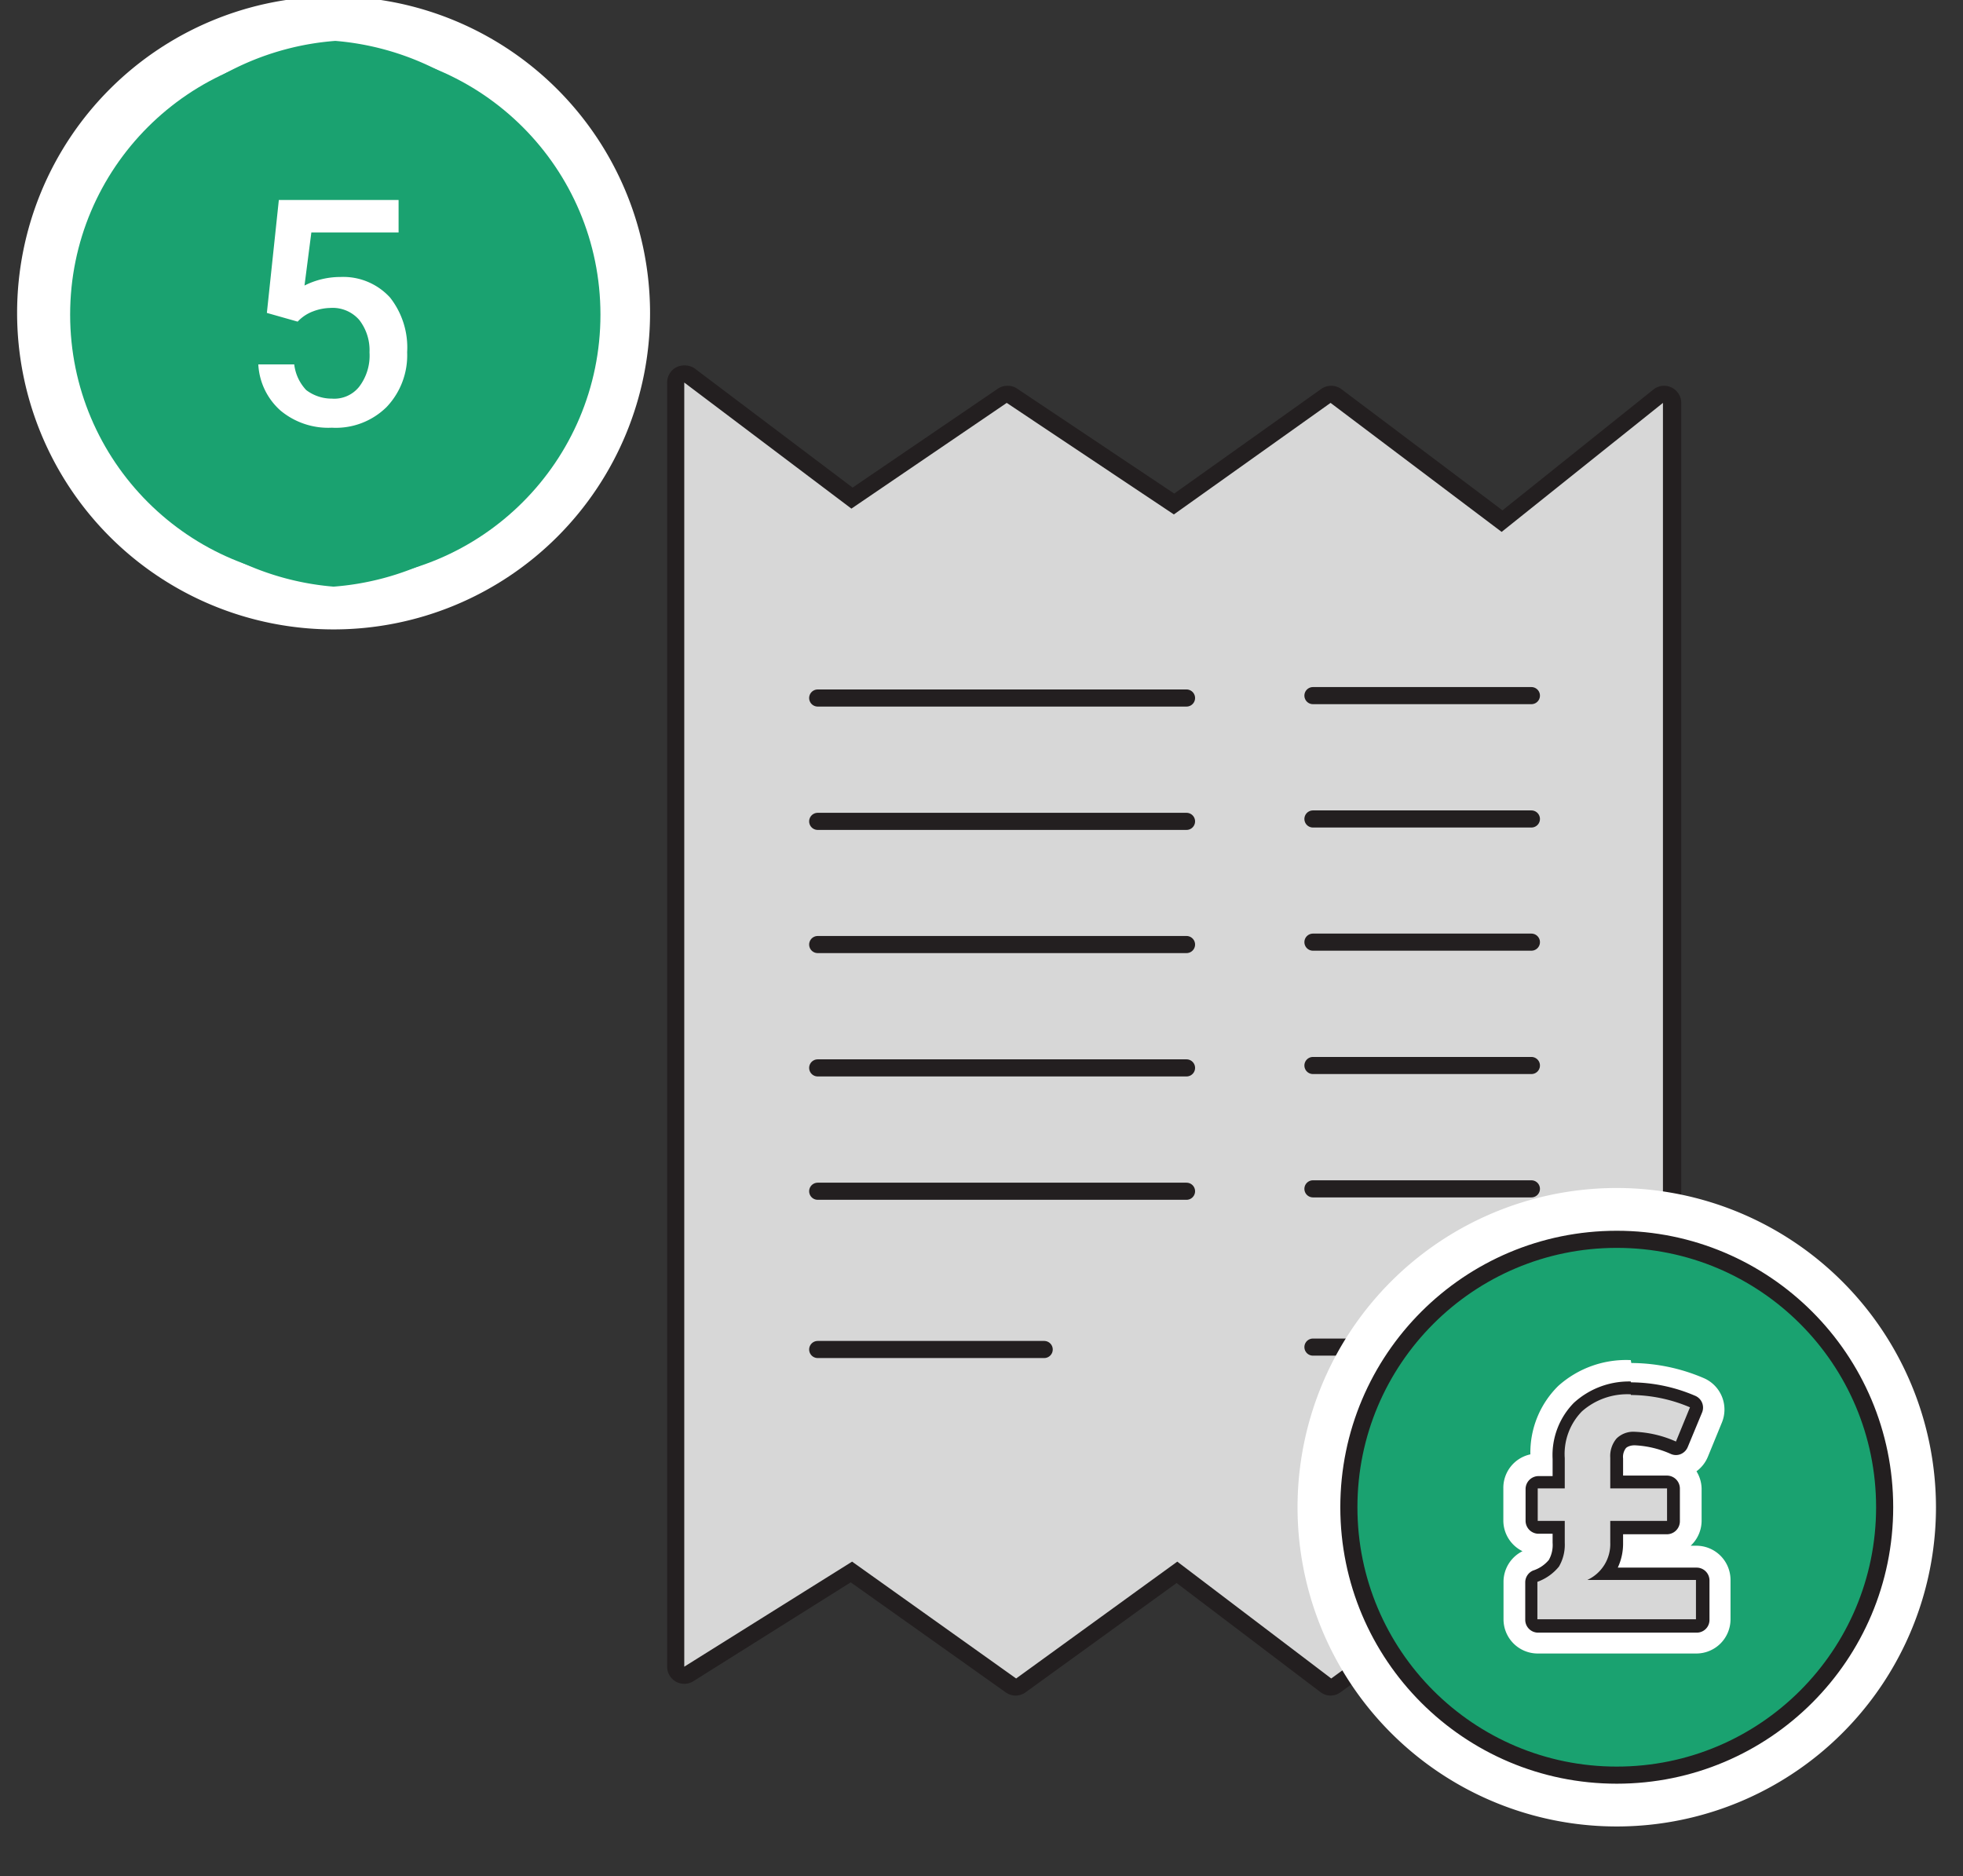
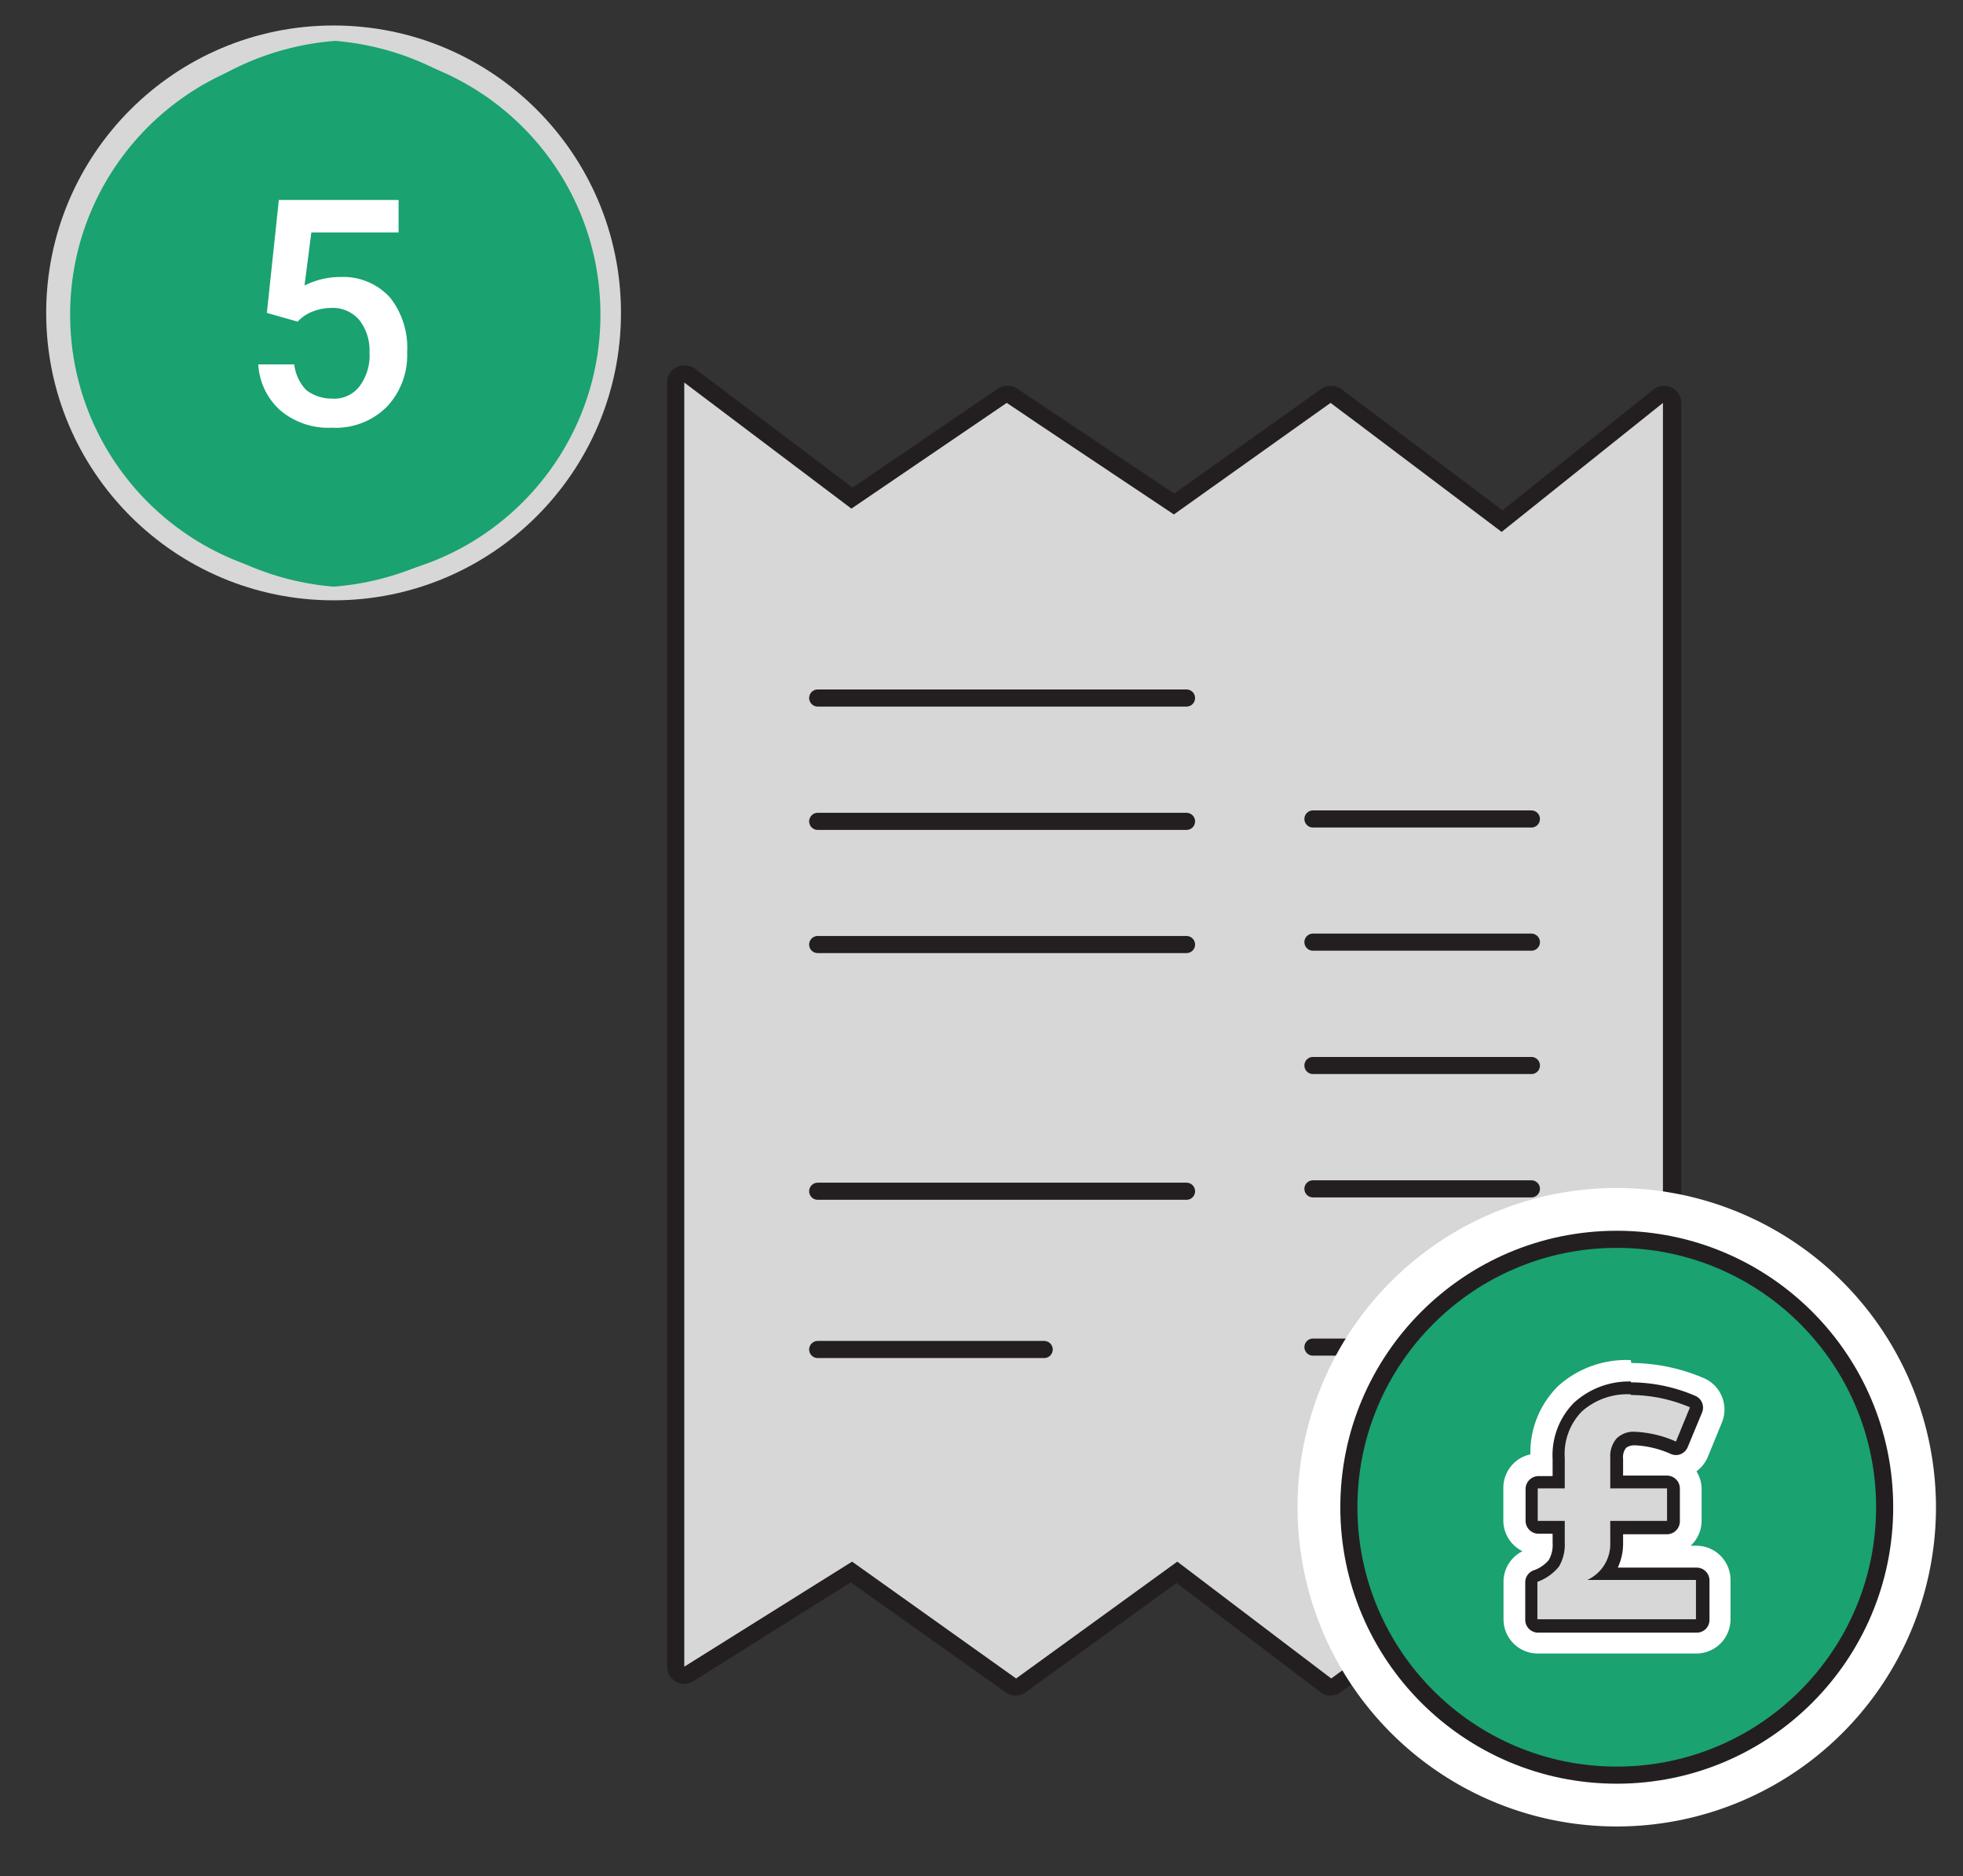
<svg xmlns="http://www.w3.org/2000/svg" id="Layer_1" data-name="Layer 1" viewBox="0 0 114.75 109.66">
  <rect x="0" y="0" width="114.75" height="109.66" fill="#333333" stroke="none" />
  <defs>
    <style>.cls-1{fill:#d7d7d7;}.cls-2{fill:#231f20;}.cls-3{fill:none;}.cls-3,.cls-6{stroke:#231f20;stroke-linecap:round;stroke-linejoin:round;}.cls-4{fill:#fff;}.cls-5,.cls-6{fill:#1aa270;}</style>
  </defs>
  <path class="cls-1" d="M97.28,99.46a.49.49,0,0,1-.28-.09l-10.5-7-8.39,6.1a.51.51,0,0,1-.29.1.48.48,0,0,1-.3-.11l-8.7-6.59-9.12,6.6a.49.49,0,0,1-.59,0l-9.32-6.62-9.49,6a.48.48,0,0,1-.26.07.5.5,0,0,1-.24-.06.5.5,0,0,1-.26-.44V22.36a.51.51,0,0,1,.28-.45.54.54,0,0,1,.22-.05.47.47,0,0,1,.3.1l9.48,7.15,8.79-6a.54.54,0,0,1,.28-.08.48.48,0,0,1,.28.08l9.48,6.33,8.88-6.32a.52.52,0,0,1,.29-.09.47.47,0,0,1,.3.1l9.72,7.31L97,23.16a.45.45,0,0,1,.31-.11.44.44,0,0,1,.22.05.49.49,0,0,1,.28.45V99a.51.51,0,0,1-.26.44A.53.53,0,0,1,97.28,99.46Z" />
  <path class="cls-2" d="M40,22.36l9.77,7.37,9.08-6.18,9.77,6.52,9.16-6.52,10,7.54,9.43-7.54V99L86.48,91.8l-8.66,6.31-9-6.83L59.4,98.11l-9.59-6.83L40,97.42V22.36m0-1a1,1,0,0,0-.45.1,1,1,0,0,0-.55.9V97.42a1,1,0,0,0,1.53.85l9.2-5.78,9.06,6.43a1,1,0,0,0,.57.19,1,1,0,0,0,.59-.19l8.83-6.39,8.4,6.37a1,1,0,0,0,.6.21,1,1,0,0,0,.59-.2l8.1-5.9,10.22,6.78A1,1,0,0,0,98.28,99V23.55a1,1,0,0,0-.57-.9.94.94,0,0,0-.43-.1,1,1,0,0,0-.63.22l-8.82,7.06-9.41-7.08a1,1,0,0,0-.6-.2,1,1,0,0,0-.58.18l-8.6,6.12-9.19-6.14a1,1,0,0,0-.56-.16,1,1,0,0,0-.56.17L49.84,28.5l-9.2-6.94a1,1,0,0,0-.6-.2Z" />
  <line class="cls-3" x1="47.8" y1="40.8" x2="69.36" y2="40.8" />
-   <line class="cls-3" x1="76.75" y1="40.66" x2="89.52" y2="40.66" />
  <line class="cls-3" x1="47.8" y1="48.01" x2="69.36" y2="48.01" />
  <line class="cls-3" x1="76.75" y1="47.87" x2="89.52" y2="47.87" />
  <line class="cls-3" x1="47.8" y1="55.21" x2="69.36" y2="55.21" />
  <line class="cls-3" x1="76.75" y1="55.07" x2="89.52" y2="55.07" />
-   <line class="cls-3" x1="47.8" y1="62.42" x2="69.36" y2="62.42" />
  <line class="cls-3" x1="76.75" y1="62.28" x2="89.52" y2="62.28" />
  <line class="cls-3" x1="47.8" y1="69.63" x2="69.36" y2="69.63" />
  <line class="cls-3" x1="76.75" y1="69.49" x2="89.52" y2="69.49" />
  <line class="cls-3" x1="47.8" y1="78.88" x2="61.04" y2="78.88" />
  <line class="cls-3" x1="76.75" y1="78.74" x2="89.52" y2="78.74" />
  <path class="cls-4" d="M94.51,72.44A15.66,15.66,0,1,1,78.85,88.1,15.66,15.66,0,0,1,94.51,72.44m0-3A18.66,18.66,0,1,0,113.17,88.1,18.68,18.68,0,0,0,94.51,69.44Z" />
  <path class="cls-4" d="M22.6,23.79H14.4v-1.5l3.1-3.1a11.23,11.23,0,0,0,1.8-2,2.38,2.38,0,0,0,.6-1.1,4.25,4.25,0,0,0,.2-1.1,1.54,1.54,0,0,0-.5-1.3,2.39,2.39,0,0,0-1.4-.5,3.53,3.53,0,0,0-1.4.3,7.46,7.46,0,0,0-1.5.9l-1-1.3a8.17,8.17,0,0,1,2-1.2,6.47,6.47,0,0,1,2-.4,4.19,4.19,0,0,1,2.7.9,3.1,3.1,0,0,1,1,2.4,4.53,4.53,0,0,1-.3,1.6,4.62,4.62,0,0,1-.9,1.5,13.36,13.36,0,0,1-2,2.1l-2.1,2h5.8Z" />
  <circle class="cls-1" cx="19.5" cy="18.29" r="16.8" />
-   <path class="cls-4" d="M19.5,3.19A15.1,15.1,0,1,1,4.4,18.29,15.15,15.15,0,0,1,19.5,3.19m0-3.4A18.5,18.5,0,1,0,38,18.29,18.52,18.52,0,0,0,19.5-.21Z" />
  <circle class="cls-5" cx="19.6" cy="18.39" r="15.5" />
  <path class="cls-5" d="M19.6,3.29A15.1,15.1,0,1,1,4.5,18.39,15.15,15.15,0,0,1,19.6,3.29m0-.9a16,16,0,0,0-.1,31.9,16,16,0,0,0,.1-31.9Z" />
  <path class="cls-4" d="M15.6,18.29l.7-6.6h7v1.9H18.2l-.4,3.1a4.65,4.65,0,0,1,2.1-.5,3.7,3.7,0,0,1,2.9,1.2,4.72,4.72,0,0,1,1,3.2,4.38,4.38,0,0,1-1.2,3.2A4.22,4.22,0,0,1,19.4,25a4.36,4.36,0,0,1-3-1,3.87,3.87,0,0,1-1.3-2.7h2.1a2.63,2.63,0,0,0,.7,1.5,2.46,2.46,0,0,0,1.5.5,1.86,1.86,0,0,0,1.6-.7,3,3,0,0,0,.6-2,2.88,2.88,0,0,0-.6-1.9,2.06,2.06,0,0,0-1.7-.7,3,3,0,0,0-1,.2,2.36,2.36,0,0,0-.9.6Z" />
  <circle class="cls-6" cx="94.51" cy="88.1" r="15.66" />
  <path class="cls-4" d="M95.34,81.54a8.9,8.9,0,0,1,3.45.72l-.82,2a6.54,6.54,0,0,0-2.41-.57,1.4,1.4,0,0,0-1.06.39,1.59,1.59,0,0,0-.37,1.13V87h3.32V88.9H94.13v1.26a2.31,2.31,0,0,1-1.34,2.19h6.35v2.3H89.87V92.46a2.87,2.87,0,0,0,1.26-.89,2.53,2.53,0,0,0,.34-1.39V88.9H89.89V87h1.58V85.23a3.56,3.56,0,0,1,1-2.73,4,4,0,0,1,2.86-1m0-2a5.94,5.94,0,0,0-4.24,1.51,5.47,5.47,0,0,0-1.63,4,2,2,0,0,0-1.58,2V88.9A2,2,0,0,0,89,90.67a2,2,0,0,0-1.11,1.79v2.19a2,2,0,0,0,2,2h9.27a2,2,0,0,0,2-2v-2.3a2,2,0,0,0-2-2h-.33a2,2,0,0,0,.64-1.45V87a2,2,0,0,0-.3-1,2,2,0,0,0,.67-.86l.82-2a2,2,0,0,0-1.07-2.59,10.84,10.84,0,0,0-4.23-.88Z" />
  <path class="cls-1" d="M89.87,95a.38.38,0,0,1-.37-.38V92.46a.36.36,0,0,1,.23-.34,2.58,2.58,0,0,0,1.09-.76,2.15,2.15,0,0,0,.27-1.18v-.91h-1.2a.38.38,0,0,1-.37-.37V87a.38.38,0,0,1,.37-.38h1.2V85.23a4,4,0,0,1,1.13-3,4.34,4.34,0,0,1,3.12-1.07,9.35,9.35,0,0,1,3.6.76.37.37,0,0,1,.2.48l-.82,2a.41.41,0,0,1-.21.2.34.34,0,0,1-.28,0,6.36,6.36,0,0,0-2.27-.53,1.07,1.07,0,0,0-.79.27,1.23,1.23,0,0,0-.27.87v1.33h2.94a.38.38,0,0,1,.38.38V88.9a.38.38,0,0,1-.38.37H94.5v.89A2.66,2.66,0,0,1,93.88,92h5.26a.38.38,0,0,1,.38.37v2.3a.38.38,0,0,1-.38.38Z" />
  <path class="cls-2" d="M95.34,81.54a8.9,8.9,0,0,1,3.45.72l-.82,2a6.54,6.54,0,0,0-2.41-.57,1.4,1.4,0,0,0-1.06.39,1.59,1.59,0,0,0-.37,1.13V87h3.32V88.9H94.13v1.26a2.31,2.31,0,0,1-1.34,2.19h6.35v2.3H89.87V92.46a2.87,2.87,0,0,0,1.26-.89,2.53,2.53,0,0,0,.34-1.39V88.9H89.89V87h1.58V85.23a3.56,3.56,0,0,1,1-2.73,4,4,0,0,1,2.86-1m0-.75A4.77,4.77,0,0,0,92,82a4.36,4.36,0,0,0-1.24,3.28v1h-.83a.76.76,0,0,0-.75.75V88.9a.76.76,0,0,0,.75.75h.83v.53a1.78,1.78,0,0,1-.22,1,2,2,0,0,1-.92.62.75.75,0,0,0-.46.69v2.19a.75.75,0,0,0,.75.75h9.27a.74.74,0,0,0,.75-.75v-2.3a.75.75,0,0,0-.75-.75H94.57a3.31,3.31,0,0,0,.31-1.44v-.51h2.57a.76.76,0,0,0,.75-.75V87a.76.76,0,0,0-.75-.75H94.88v-1a.84.84,0,0,1,.17-.61s.15-.16.51-.16a5.81,5.81,0,0,1,2.12.51.75.75,0,0,0,.29.06.72.72,0,0,0,.29-.06.76.76,0,0,0,.4-.41l.83-2a.75.75,0,0,0-.41-1,9.61,9.61,0,0,0-3.74-.78Z" />
</svg>